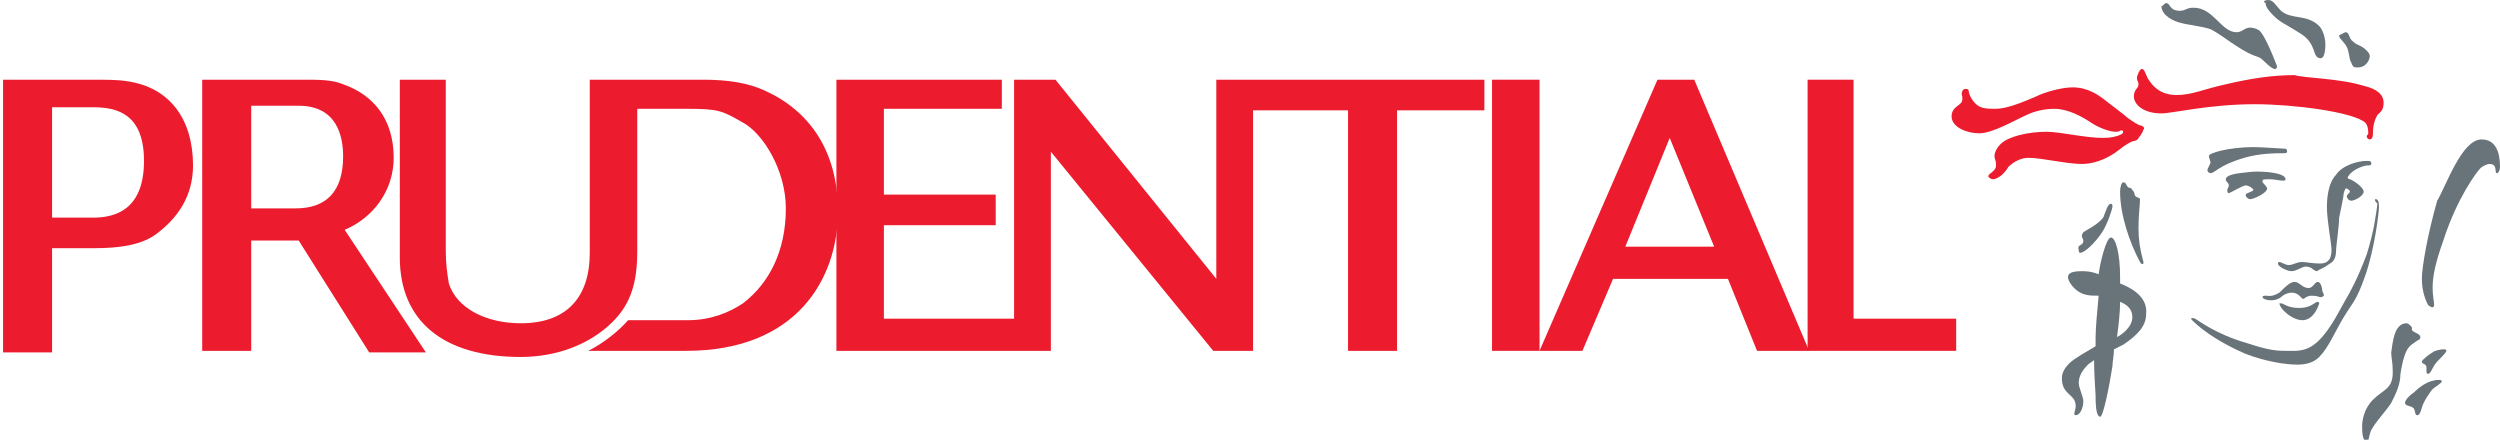
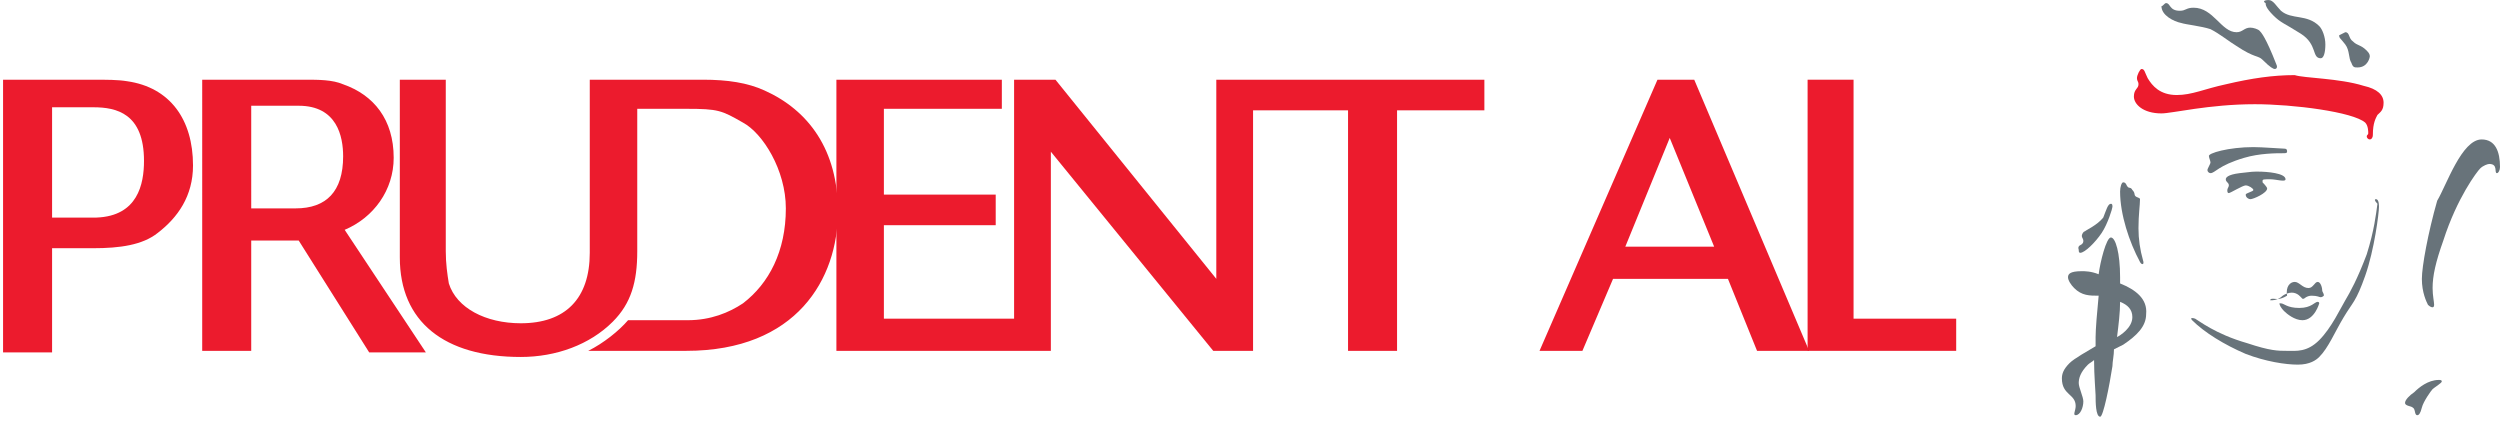
<svg xmlns="http://www.w3.org/2000/svg" version="1.1" id="Layer_1" x="0px" y="0px" viewBox="0 -0.003 163.2 28.706" style="enable-background:new 0 0 163.2 43.7;" xml:space="preserve" width="100%" height="100%" preserveAspectRatio="xMidYMid meet" onload="">
  <rect id="svgEditorBackground" x="0" y="0" width="163.2" height="43.7" style="fill:none;stroke:none;" />
  <style type="text/css">
	.st0{fill:#68737A;}
	.st1{fill:#EC1B2D;}
</style>
  <g>
    <g>
		
		
		
		
		
		
		
		
		
		
		
		
		
		
		
		
		
		
		
		
		
		
		
		
		
		
		
		
		
		
		
		
		
		
		
		
	</g>
    <g>
      <polyline class="st1" points="118,5.2 118,22.9 127.7,22.9 127.7,20.8 121,20.8 121,5.2 118,5.2   " />
      <path class="st1" d="M19.9,5.2c0.9,0,1.8,0,2.5,0.3c2,0.7,3.3,2.3,3.3,4.8c0,2.1-1.3,3.9-3.2,4.7l5.3,8h-3.7l-4.6-7.3h-3.1v7.2    h-3.2V5.2H19.9 M16.4,13.6h2.2h0.7c2,0,3.1-1.1,3.1-3.4c0-1.3-0.4-3.3-2.9-3.3h-3.1C16.4,6.9,16.4,13.6,16.4,13.6z" />
      <path class="st1" d="M6,5.2c1,0,1.7,0,2.3,0.1c2.8,0.4,4.3,2.5,4.3,5.5c0,2-1,3.4-2.3,4.4c-1,0.8-2.5,1-4.2,1H3.4V23H0.2V5.2H6     M6.3,14.2C9,14.1,9.4,12,9.4,10.5C9.4,7.4,7.6,7,6.1,7H3.4v7.2H6.3z" />
      <path class="st1" d="M38.4,22.9c1-0.5,2-1.3,2.6-2h3.9c1.5,0,2.7-0.5,3.6-1.1c1.7-1.3,2.8-3.4,2.8-6.2c0-2.5-1.5-4.9-2.8-5.6    c-1.4-0.8-1.6-0.9-3.7-0.9h-3.2v9.3c0,2-0.4,3.4-1.6,4.6c-1.5,1.5-3.7,2.3-6,2.3c-5,0-7.9-2.3-7.9-6.5V5.2h3v11.2    c0,0.8,0.1,1.5,0.2,2.1c0.5,1.6,2.4,2.6,4.7,2.6c2.9,0,4.5-1.6,4.5-4.6V5.2h7.4c1.6,0,2.9,0.2,4,0.7c2.9,1.3,4.8,3.9,4.8,7.9    c0,4.4-2.7,9.1-9.9,9.1H38.4" />
-       <rect x="97.4" y="5.2" class="st1" width="3.1" height="17.7" />
      <polyline class="st1" points="81.8,7.2 88,7.2 88,22.9 91.2,22.9 91.2,7.2 96.9,7.2 96.9,5.2 79.4,5.2 79.4,18.2 68.9,5.2     66.2,5.2 66.2,20.8 57.7,20.8 57.7,14.7 65,14.7 65,12.7 57.7,12.7 57.7,7.1 65.4,7.1 65.4,5.2 54.6,5.2 54.6,22.9 68.6,22.9     68.6,9.9 79.2,22.9 81.8,22.9 81.8,7.2   " />
      <path class="st1" d="M110.6,5.2l7.5,17.7h-3.4l-1.9-4.7h-7.5l-2,4.7h-2.8l7.7-17.7H110.6 M106.1,16.1h5.8L109,9L106.1,16.1z" />
      <path class="st0" d="M141.4,0.2c0.3,0,0.2,0.5,0.9,0.5c0.4,0,0.4-0.2,0.9-0.2c1.3,0,1.8,1.6,2.8,1.6c0.4,0,0.5-0.3,0.9-0.3    c0.2,0,0.5,0.1,0.6,0.2c0.1,0.1,0.4,0.4,1.1,2.2c0.1,0.2,0,0.3-0.1,0.3s-0.3-0.1-0.8-0.6c-0.3-0.3-0.5-0.1-1.7-0.9    c-0.5-0.3-1.1-0.8-1.7-1.1c-0.6-0.2-1.6-0.3-1.9-0.4c-0.5-0.1-1.3-0.5-1.3-1.1C141.2,0.4,141.3,0.2,141.4,0.2" />
      <path class="st0" d="M148.1,0c0.3,0,0.5,0.4,0.8,0.7c0.7,0.6,1.7,0.2,2.5,1c0.2,0.2,0.4,0.7,0.4,1.2s-0.1,0.9-0.3,0.9    c-0.6,0-0.2-0.9-1.3-1.6c-1.1-0.7-1.3-0.7-1.8-1.2s-0.5-0.7-0.5-0.8C147.7,0.1,147.8,0,148.1,0" />
      <path class="st0" d="M153.1,2.1c0.3,0,0.2,0.4,0.5,0.6c0.3,0.3,0.5,0.2,0.9,0.6c0.2,0.2,0.2,0.3,0.2,0.4c0,0-0.1,0.7-0.8,0.7    c-0.2,0-0.3,0-0.4-0.3c-0.2-0.3-0.1-0.8-0.4-1.2c-0.3-0.4-0.4-0.4-0.4-0.6C152.9,2.2,153.1,2.1,153.1,2.1" />
      <path class="st1" d="M154.3,5.6c0.9,0.2,1.3,0.6,1.3,1.1s-0.2,0.6-0.4,0.8c-0.1,0.2-0.3,0.5-0.3,1.3c0,0.2-0.1,0.3-0.2,0.3    c-0.1,0-0.2-0.1-0.2-0.2s0.1-0.1,0.1-0.2s0-0.5-0.2-0.7c-0.8-0.7-4.7-1.2-7.2-1.2c-3,0-5.4,0.6-6.1,0.6c-1.2,0-1.8-0.6-1.8-1.1    s0.3-0.5,0.3-0.8c0-0.2-0.1-0.2-0.1-0.4s0.2-0.6,0.3-0.6c0.2,0,0.2,0.2,0.4,0.6c0.3,0.5,0.8,1.1,1.9,1.1c1,0,1.8-0.4,3.2-0.7    c1.7-0.4,3.1-0.6,4.5-0.6C150.4,5.1,152.7,5.1,154.3,5.6" />
-       <path class="st0" d="M154.5,10.5c0.2,0,0.3,0,0.3,0.2c0,0.1-0.2,0.1-0.3,0.1s-0.9,0.2-1.2,0.7c-0.1,0.1,0,0.2,0.1,0.2    s0.9,0.5,0.9,0.8s-0.6,0.6-0.8,0.6s-0.3-0.2-0.3-0.3c0-0.1,0.2-0.2,0.2-0.3c0-0.1-0.2-0.2-0.2-0.2c-0.1,0-0.1,0-0.2,0.3    c0,0.2-0.2,1.1-0.3,1.6c0,0.5-0.2,1.9-0.2,2.1s0,0.7-0.4,0.9c-0.4,0.3-0.7,0.4-0.7,0.4s-0.1,0.1-0.2,0.1c0,0-0.2-0.1-0.3-0.2    c-0.2-0.1-0.3-0.1-0.4-0.1c-0.2,0-0.6,0.3-0.9,0.3c-0.3,0-0.9-0.3-0.9-0.5c0-0.1,0.1-0.1,0.1-0.1c0.1,0,0.4,0.2,0.6,0.2    c0.3,0,0.5-0.2,0.9-0.2c0.2,0,0.7,0.1,1.1,0.1c0.4,0,0.5-0.1,0.6-0.2c0.1-0.1,0.2-0.3,0.2-0.7c0-0.4-0.3-1.9-0.3-2.8    s0.2-1.7,0.6-2.1C152.9,10.8,153.9,10.5,154.5,10.5" />
      <path class="st0" d="M155.1,13c0.1,0,0.2,0.1,0.2,0.5s-0.3,2.8-0.9,4.5c-0.6,1.7-0.8,1.7-1.4,2.7c-0.6,1-1,2-1.6,2.6    c-0.2,0.2-0.6,0.5-1.4,0.5c-0.8,0-2.1-0.2-3.4-0.7c-1.4-0.6-2.7-1.4-3.5-2.2c-0.1-0.1-0.1-0.2,0.2-0.1c0.2,0.1,1.3,1,3.4,1.6    c1.5,0.5,2,0.5,2.6,0.5s1.3,0.1,2.1-0.7s1.4-2.1,1.7-2.6s0.8-1.4,1.4-3c0.5-1.6,0.6-2.6,0.7-3.3C155,13.1,155,13,155.1,13" />
-       <path class="st0" d="M149.8,18.4c0.3,0,0.5,0.4,0.9,0.4c0.3,0,0.4-0.4,0.6-0.4c0.2,0,0.3,0.4,0.3,0.6c0.1,0.2,0.1,0.2,0.1,0.3    c0,0-0.1,0.1-0.2,0.1c-0.1,0-0.2-0.1-0.6-0.1c-0.3,0-0.5,0.2-0.5,0.2h-0.1c-0.1-0.1-0.3-0.4-0.7-0.4c-0.2,0-0.5,0.1-0.7,0.3    c-0.3,0.2-0.5,0.2-0.7,0.2s-0.5-0.1-0.5-0.2c0-0.1,0.1-0.1,0.2-0.1c0.2,0,0.4,0.1,0.9-0.2C149.2,18.7,149.5,18.4,149.8,18.4" />
+       <path class="st0" d="M149.8,18.4c0.3,0,0.5,0.4,0.9,0.4c0.3,0,0.4-0.4,0.6-0.4c0.2,0,0.3,0.4,0.3,0.6c0.1,0.2,0.1,0.2,0.1,0.3    c0,0-0.1,0.1-0.2,0.1c-0.1,0-0.2-0.1-0.6-0.1c-0.3,0-0.5,0.2-0.5,0.2h-0.1c-0.1-0.1-0.3-0.4-0.7-0.4c-0.2,0-0.5,0.1-0.7,0.3    c-0.3,0.2-0.5,0.2-0.7,0.2c0-0.1,0.1-0.1,0.2-0.1c0.2,0,0.4,0.1,0.9-0.2C149.2,18.7,149.5,18.4,149.8,18.4" />
      <path class="st0" d="M148.9,19.8c0.2,0,0.4,0.3,1.2,0.3s1-0.4,1.2-0.4c0.1,0,0.1,0.1,0.1,0.1s-0.3,1.1-1.1,1.1    c-0.5,0-1-0.4-1.2-0.6s-0.3-0.4-0.3-0.5C148.7,19.8,148.8,19.8,148.9,19.8" />
      <path class="st0" d="M147.4,11.2c0.6,0,1.8,0.1,1.8,0.5c0,0.2-0.6,0-1,0s-0.5,0-0.5,0.1v0.1c0,0,0.3,0.3,0.3,0.4    c0,0.3-0.9,0.7-1.1,0.7c-0.1,0-0.3-0.1-0.3-0.3c0-0.1,0.5-0.2,0.5-0.3c0-0.1-0.3-0.3-0.5-0.3s-1,0.5-1.1,0.5s-0.1-0.1-0.1-0.2    s0.1-0.2,0.1-0.3c0-0.2-0.2-0.2-0.2-0.4c0-0.1,0.1-0.3,0.9-0.4C147,11.2,147.1,11.2,147.4,11.2" />
      <path class="st0" d="M147.1,9.6c0.6,0,1.8,0.1,2,0.1s0.2,0.1,0.2,0.2S149.2,10,149,10c-0.4,0-1.5,0-2.5,0.3c-1.7,0.5-1.9,1-2.2,1    c-0.1,0-0.2-0.1-0.2-0.2s0.2-0.4,0.2-0.5s-0.1-0.3-0.1-0.4C144.1,10,145.5,9.6,147.1,9.6" />
      <path class="st0" d="M162,9.1c0.9,0,1.2,0.8,1.2,1.8c0,0.2-0.1,0.4-0.2,0.4c-0.2,0,0.1-0.6-0.5-0.6c-0.1,0-0.4,0.1-0.6,0.3    c-0.2,0.2-1.5,1.9-2.4,4.7c-0.5,1.4-0.7,2.3-0.7,3.1c0,0.5,0.1,0.9,0.1,1.1c0,0.3-0.3,0.1-0.4,0c-0.1-0.2-0.4-0.8-0.4-1.7    c0-0.8,0.4-3,1-5.1C159.7,12.1,160.7,9.1,162,9.1" />
-       <path class="st0" d="M159.5,22.8c0.1,0,0.2,0,0.2,0.1s-0.4,0.5-0.6,0.7c-0.3,0.3-0.4,0.8-0.6,0.8c-0.1,0-0.1-0.1-0.1-0.2    c0-0.1,0-0.1,0-0.2c0-0.3-0.3-0.2-0.3-0.4c0-0.1,0.5-0.5,0.7-0.6C158.9,22.9,159.3,22.8,159.5,22.8" />
      <path class="st0" d="M159.2,24.8c0.1,0,0.2,0,0.2,0.1s-0.5,0.4-0.6,0.5s-0.6,0.8-0.7,1.2c-0.1,0.4-0.2,0.5-0.3,0.5    c-0.2,0-0.1-0.4-0.3-0.5c-0.1-0.1-0.5-0.1-0.5-0.3s0.3-0.5,0.6-0.7C157.9,25.3,158.5,24.8,159.2,24.8" />
-       <path class="st0" d="M157.1,21.1c0.1,0,0.2,0.1,0.3,0.2c0.1,0.1,0,0.2,0.1,0.3c0.1,0.1,0.5,0.2,0.5,0.4s-0.2,0.2-0.3,0.3    s-0.4,0.2-0.6,0.6c-0.2,0.4-0.3,0.9-0.4,1.5c0,0.7-0.3,1.3-0.6,1.9c-0.4,0.6-0.9,1.1-1.2,1.6c-0.3,0.4-0.2,0.9-0.4,0.9    c-0.3,0-0.3-0.7-0.3-1s0.1-1.1,0.7-1.7c0.7-0.7,1.3-0.7,1.3-1.8c0-0.7-0.1-0.9-0.1-1.3C156.2,22.3,156.3,21.1,157.1,21.1" />
-       <path class="st1" d="M128.3,5.8c0.4,0,0,0.2,0.6,0.9c0.3,0.3,0.5,0.4,1.3,0.4c0.5,0,1.1-0.1,2.7-0.8c0.6-0.3,1.7-0.6,2.4-0.6    c1,0,1.7,0.5,2.2,0.9c0.5,0.4,1.2,0.9,1.4,1.1c0.3,0.2,0.7,0.5,0.9,0.5c0.2,0.1,0.2,0.2,0.1,0.3c0,0.1-0.2,0.4-0.3,0.5    c0,0.1-0.2,0.2-0.3,0.2s-0.5,0.2-1,0.6s-1.4,0.9-2.4,0.9s-2.6-0.4-3.5-0.4c-0.4,0-0.9,0.2-1.3,0.6c-0.1,0.2-0.3,0.4-0.4,0.5    c-0.1,0.1-0.4,0.3-0.6,0.3c-0.1,0-0.3-0.1-0.3-0.2c0-0.2,0.5-0.3,0.5-0.7c0-0.4-0.1-0.4-0.1-0.6s0.1-0.5,0.4-0.8    c0.5-0.5,1.8-0.8,3-0.8c0.9,0,2.5,0.4,3.7,0.4c0.5,0,0.9-0.1,1.1-0.2c0.3-0.1,0.2-0.3,0.1-0.3c-0.1,0-0.1,0.1-0.4,0.1    c-0.3,0-1-0.2-1.6-0.6s-1.5-0.9-2.4-0.9s-1.6,0.3-1.8,0.4c-0.7,0.3-2.2,1.2-3.1,1.2c-0.8,0-1.8-0.4-1.8-1.1s0.7-0.7,0.7-1.1    c0-0.1,0-0.1,0-0.2C128,6.1,128.1,5.8,128.3,5.8" />
      <path class="st0" d="M138.6,11.9c0.2,0,0.2,0.2,0.3,0.3c0.1,0.1,0.2,0,0.3,0.2c0.2,0.2,0.1,0.3,0.2,0.4c0.1,0.1,0.3,0.1,0.3,0.2    c0,0.4-0.1,1-0.1,1.9c0,0.7,0.1,1.4,0.3,2.1c0.1,0.3-0.1,0.3-0.2,0.1c-0.7-1.3-1.3-3.1-1.3-4.6C138.4,12.2,138.5,11.9,138.6,11.9" />
      <path class="st0" d="M137.8,13.3c0.1,0,0.1,0.1,0.1,0.2s-0.3,1.1-0.7,1.7s-1.1,1.3-1.4,1.3c-0.1,0-0.1-0.1-0.1-0.2    c0,0-0.1-0.2,0.1-0.3c0.2-0.1,0.2-0.2,0.2-0.3c0-0.1-0.1-0.2-0.1-0.3c0-0.1,0.1-0.3,0.2-0.3c0.1-0.1,0.8-0.4,1.2-0.9    C137.5,13.7,137.6,13.3,137.8,13.3" />
      <path class="st0" d="M138.2,22c0.1-0.8,0.2-1.6,0.2-2.3c0.5,0.2,0.8,0.5,0.8,1C139.2,21.4,138.4,21.9,138.2,22 M138.4,18.5    c0-0.1,0-0.2,0-0.4c0-1.6-0.3-2.6-0.6-2.6s-0.7,1.6-0.8,2.4c-0.5-0.2-0.9-0.2-1.1-0.2c-0.8,0-0.9,0.2-0.9,0.4s0.2,0.5,0.4,0.7    c0.5,0.5,1,0.5,1.6,0.5c-0.1,1-0.2,2.2-0.2,2.7c0,0.1,0,0.4,0,0.6c-0.5,0.3-1.4,0.8-1.7,1.1c-0.4,0.4-0.5,0.7-0.5,1    c0,1.1,0.9,1,0.9,1.8c0,0.3-0.2,0.6,0,0.6c0.3,0,0.5-0.5,0.5-0.9c0-0.3-0.3-0.9-0.3-1.2s0.1-0.7,0.6-1.2c0.1-0.1,0.3-0.2,0.4-0.3    c0,1,0.1,2.1,0.1,2.3c0,0.4,0,1.4,0.3,1.4c0.2,0,0.6-2,0.8-3.3c0-0.3,0.1-0.7,0.1-1.1c0.2-0.1,0.4-0.2,0.6-0.3    c0.9-0.6,1.5-1.2,1.5-2C140.2,19.5,139.4,18.9,138.4,18.5" />
    </g>
  </g>
</svg>